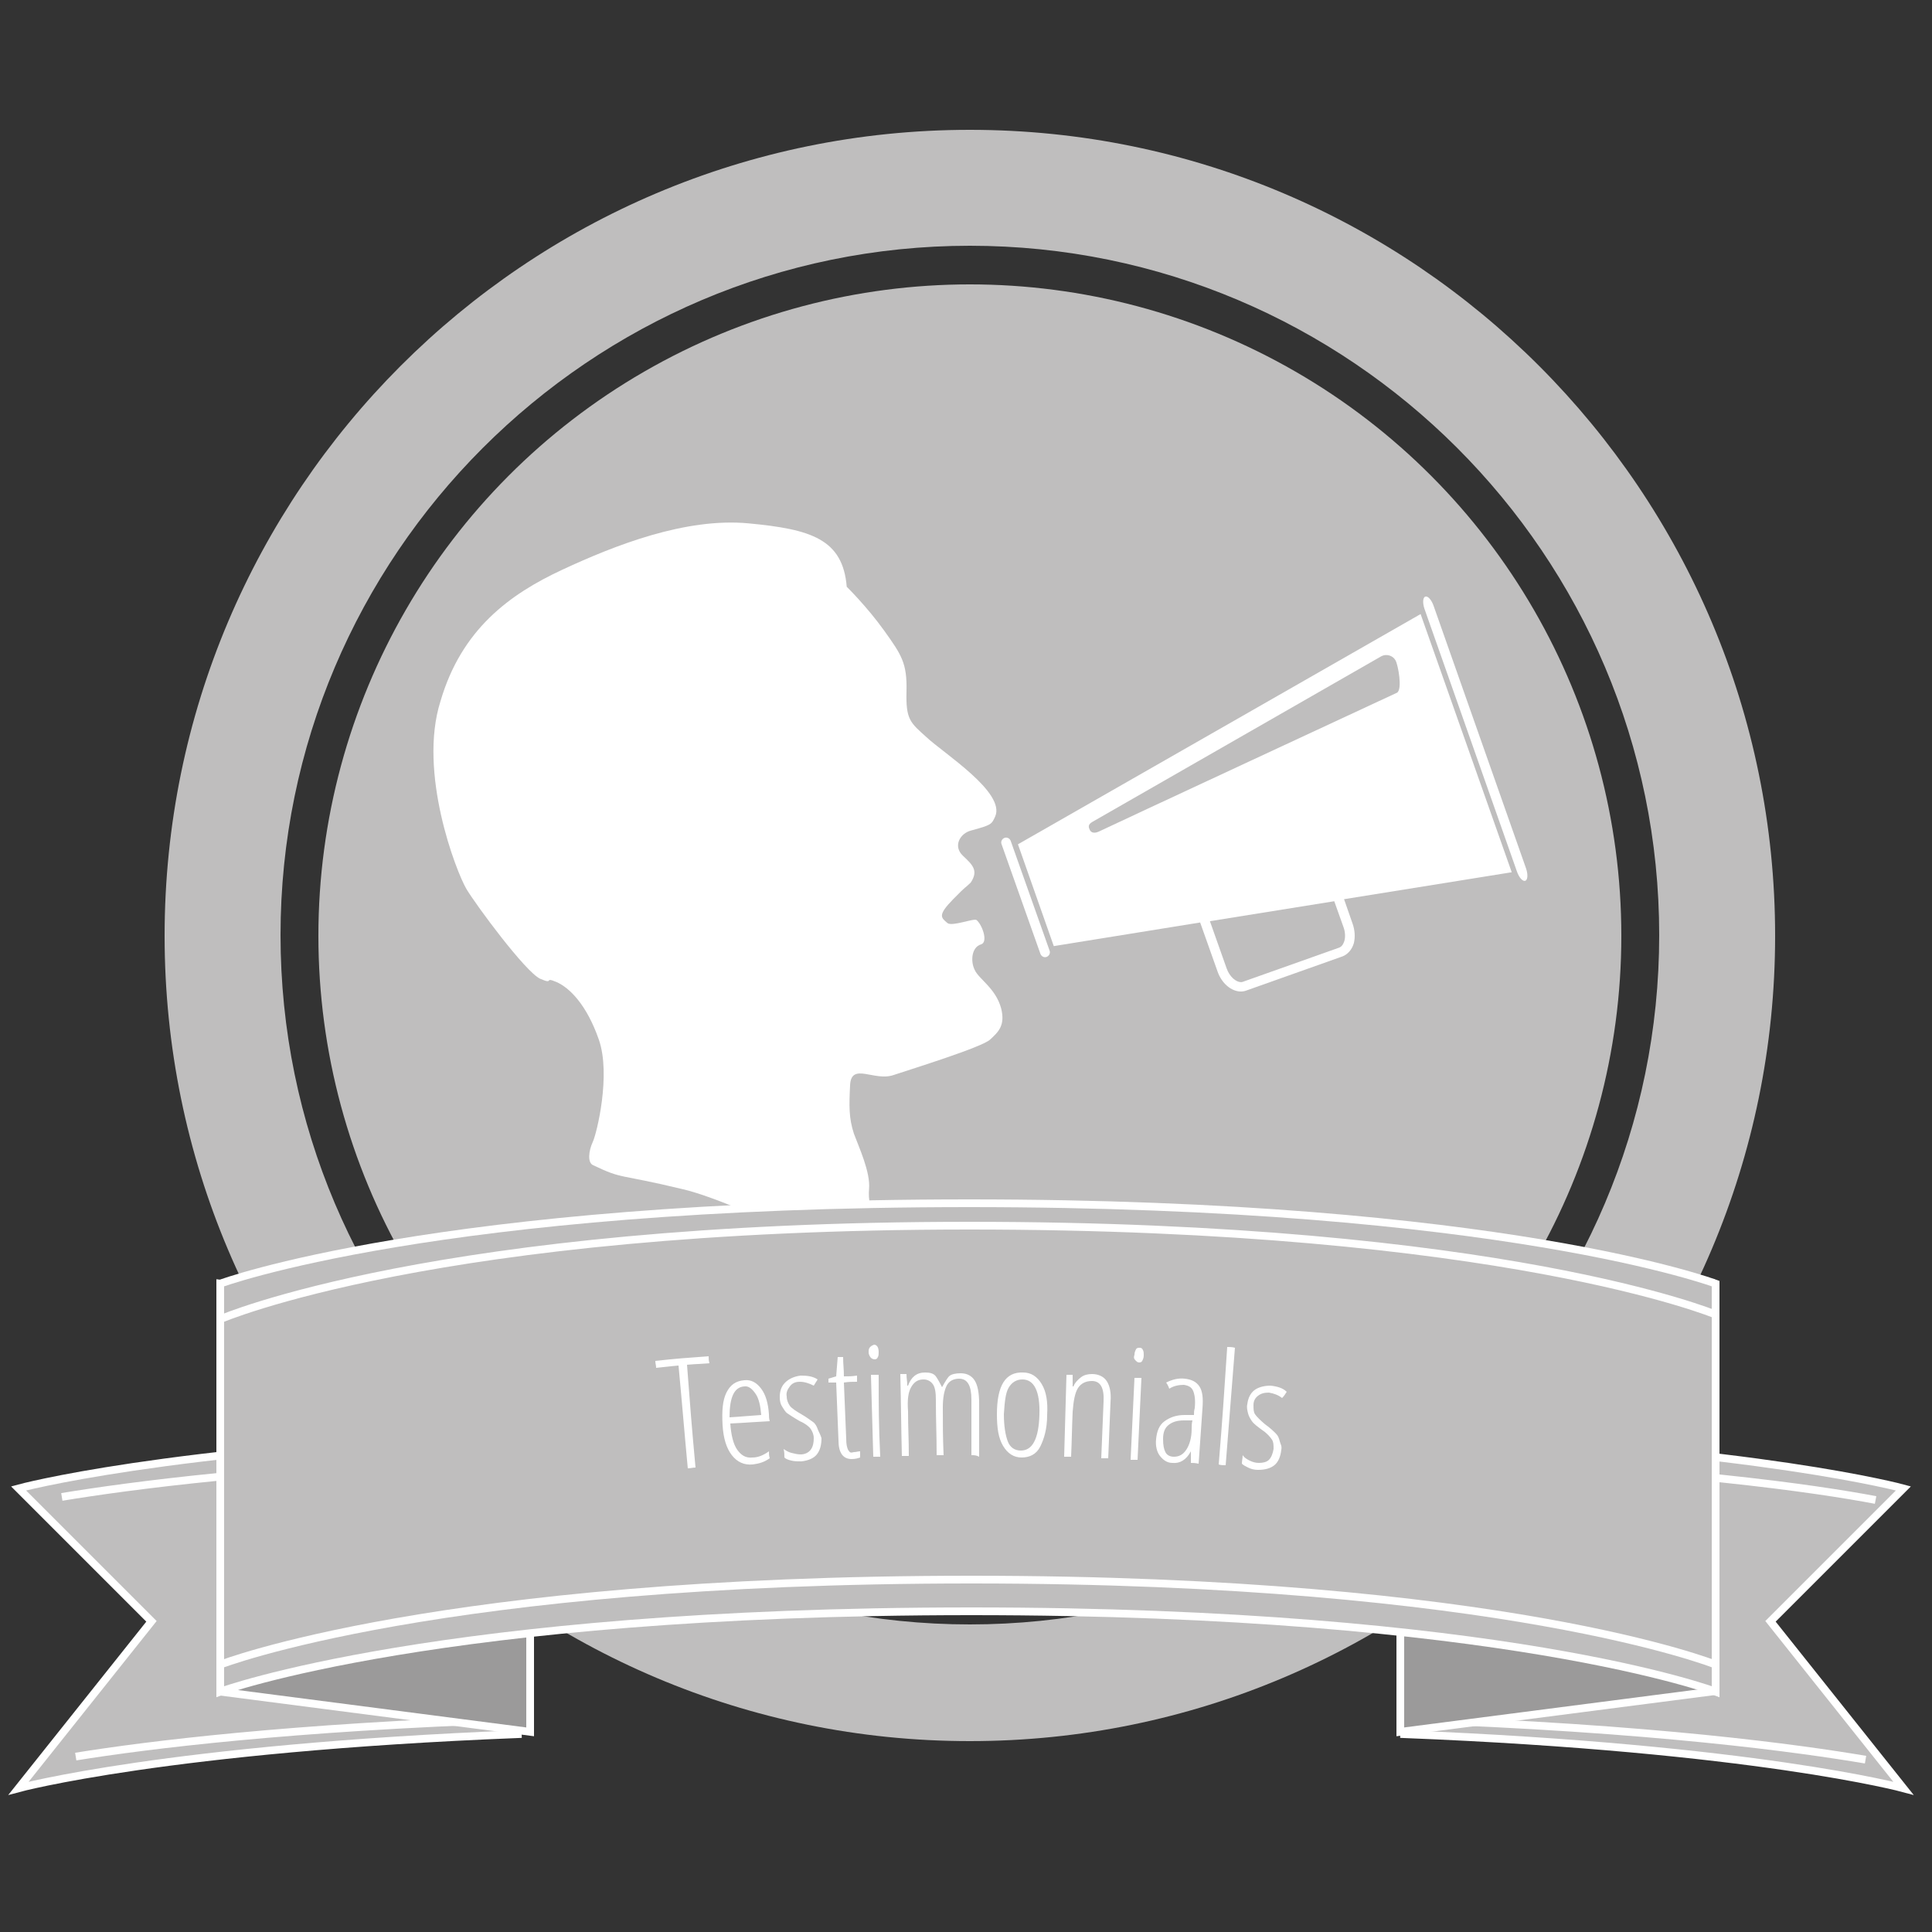
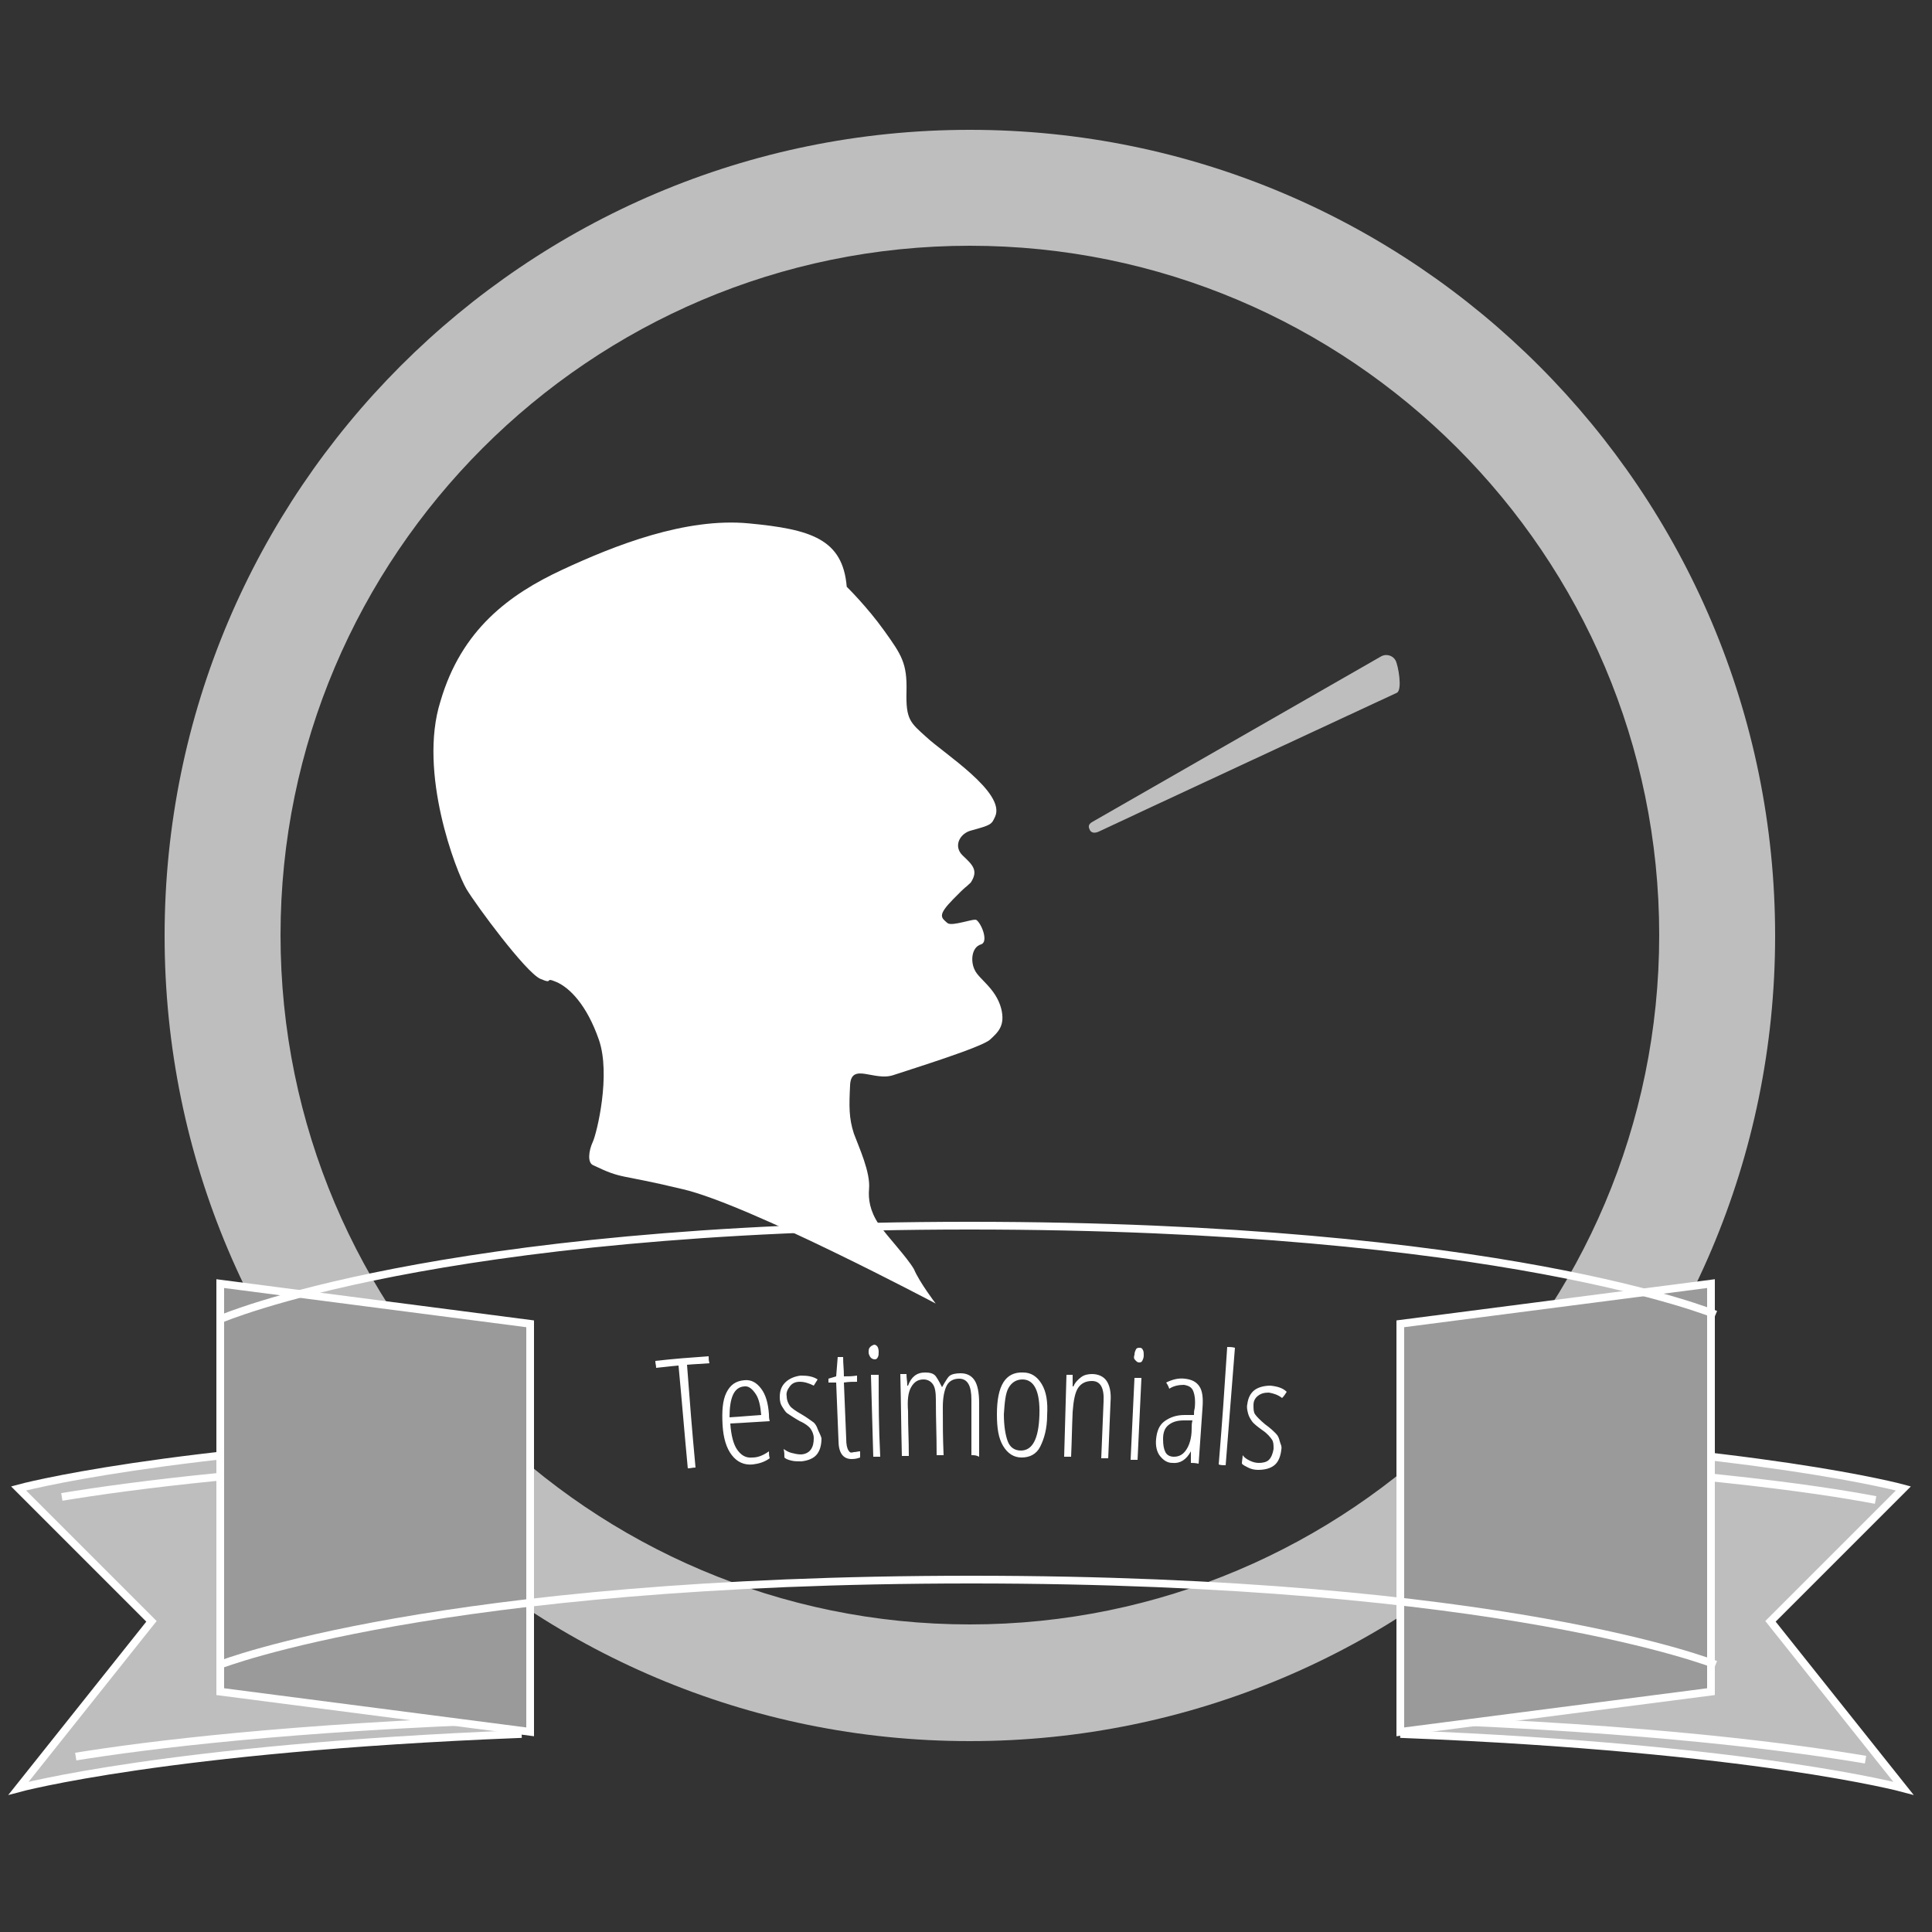
<svg xmlns="http://www.w3.org/2000/svg" width="250" height="250" viewBox="0 0 250 250">
  <rect x="0" y="0" width="250" height="250" fill="#333333" stroke="none" />
  <path class="outer_ring" fill="#BFBEBE" d="M125.5 31.8c49.2 0 89.2 40 89.2 89.2s-40 89.2-89.2 89.2-89.2-40-89.2-89.2c0-49.1 40-89.2 89.2-89.2m0-15C68 16.8 21.3 63.5 21.3 121.1S68 225.3 125.5 225.3s104.2-46.7 104.2-104.2S183.1 16.8 125.5 16.8z" />
-   <circle class="bg_circle" fill="#BFBEBE" cx="125.5" cy="121.1" r="84.3" />
-   <path fill="#FFF" d="M135.813 123.008c.133.316-.05.676-.366.81-.317.132-.678-.05-.81-.37l-5.036-14.212c-.132-.317.052-.678.368-.81.318-.134.677.05.81.367l5.035 14.215zM197.474 112.387c.265.77.212 1.49-.104 1.58-.317.132-.81-.414-1.075-1.184l-11.968-33.996c-.264-.77-.212-1.492.104-1.58.317-.133.81.412 1.075 1.182l11.97 33.997zM173.922 116.355l21.696-3.487-11.792-33.408-52.103 29.792 4.637 13.173 18.94-3.056 2.25 6.337c.53 1.54 1.786 2.587 3.005 2.596.226 0 .497-.04.724-.13l12.447-4.417c.68-.265 1.226-.893 1.46-1.703.186-.767.147-1.67-.162-2.53l-1.103-3.168zm.047 5.373c-.093.27-.23.72-.685.897l-12.45 4.417c-.09.046-.18.044-.27.044-.587-.005-1.44-.644-1.837-1.775l-2.164-6.11 16.09-2.583 1.195 3.35c.22.588.26 1.265.12 1.76z" />
  <path class="accent" fill="#BFBEBE" d="M180.574 85.438c-.355-.634-1.212-.867-1.847-.51l-37.367 21.42c-.633.357-.5.72-.323 1.08.178.318.583.458 1.218.146.408-.222 38.513-17.935 38.513-17.935.725-.402.163-3.566-.194-4.202z" />
  <path fill="#FFF" d="M121.07 168.673s-24.167-12.8-32.704-14.788c-8.565-2.065-7.667-1.22-11.64-3.123-.707-.326-.576-1.802-.014-3.016.516-1.11 2.36-8.673.78-13.214-1.58-4.542-3.816-6.744-5.507-7.467-1.693-.724-.188.404-2.083-.41-1.92-.894-8.26-9.482-9.545-11.614-1.34-2.278-6.283-15.074-3.364-24.287 2.716-9.307 8.94-13.855 15.753-17.024 6.813-3.17 15.982-6.785 24.16-6.004 8 .76 12.152 2.008 12.66 8.202 0 0 2.62 2.565 4.856 5.69 2.238 3.127 2.968 4.202 2.877 7.846-.092 3.644.468 4.025 2.593 5.932 2.18 2.055 10.262 7.15 8.883 10.26-.468 1.01-.44 1.085-3.112 1.812-1.46.368-2.36 2.04-1.076 3.25 1.283 1.208 2.052 1.933 1.027 3.484-1 .975-.278.117-2.305 2.188-2.027 2.072-1.52 2.35-.72 3.046.58.504 3.466-.655 3.778-.38.714.576 1.556 2.87.567 3.15-1.21.358-1.382 2.185-.8 3.313.51 1.157 2.714 2.362 3.413 4.96.565 2.227-.382 3.078-1.45 4.058-1.067.98-10.037 3.765-12.507 4.584-2.467.822-5.37-1.646-5.584 1.203-.142 2.82-.17 4.344.488 6.37.625 1.702 2.168 4.996 1.96 7.17-.112 1.3.107 2.816 1.23 4.505 1.094 1.612 3.667 4.277 4.587 5.873.7 1.674 2.8 4.43 2.8 4.43z" />
  <g stroke="#FFF" stroke-miterlimit="10">
    <path class="accent" fill="#BFBEBE" d="M67 224.4l-1.7-38.8c-44.3 1.9-62.9 7-62.9 7l17.2 17.2-17.2 21.6s19.2-5.2 64.6-7zM181.7 224.4l1.7-38.8c44.3 1.9 62.9 7 62.9 7l-17.2 17.2 17.2 21.6s-19.2-5.2-64.6-7z" />
    <path fill="none" d="M9.8 227.3c9.3-1.5 27.7-3.8 57.2-4.8l-1.7-33.8c-30.5 1.1-48.8 3.6-57.3 5M241.4 227.7c-8.3-1.4-27.3-4.1-59.7-5.2l1.7-33.8c33.2 1.2 52 4 59.3 5.4" />
    <path fill="#9B9A9A" d="M28.5 166.1v52.8l40.1 5.2v-52.8zM181.2 224.1v-52.8l40.2-5.2v52.8z" />
-     <path class="accent" fill="#BFBEBE" d="M222 218.9s-27.4-10.4-96.3-10.4c-69 0-97.2 10.4-97.2 10.4v-52.8s27.9-10.4 96.9-10.4 96.6 10.4 96.6 10.4v52.8z" />
    <path fill="none" d="M28.5 170.7s27.9-12.1 96.9-12.1 96.6 11.5 96.6 11.5M222 215.4s-27.4-11-96.3-11c-69 0-97.2 11-97.2 11" />
  </g>
  <g>
    <g fill="#FFF">
      <path d="M90 189.9c-.4 0-.6.1-1 .1-.5-5.3-.7-8-1.2-13.3-1.2.1-1.8.2-2.9.3 0-.4-.1-.5-.1-.9 2.7-.3 4.1-.4 6.9-.6 0 .4 0 .5.1.9-1.2.1-1.8.1-2.9.2.4 5.3.6 7.9 1.1 13.3zM97.4 189.5c-1.1.1-2-.3-2.7-1.2-.7-.9-1.1-2.2-1.2-3.9-.1-1.8 0-3.2.5-4.2s1.2-1.5 2.3-1.6c.9-.1 1.6.3 2.2 1.1s.9 1.9 1 3.3c0 .3 0 .5.1.9-2 .1-3 .2-5.1.3.1 1.5.4 2.7.9 3.4.5.7 1.1 1.1 2 1 .7 0 1.4-.3 2.1-.8 0 .4 0 .5.1.9-.7.5-1.4.7-2.2.8zm-1.1-10.1c-1.3.1-1.9 1.4-1.9 4 1.7-.1 2.5-.2 4.1-.3-.1-1.2-.3-2.1-.7-2.7-.4-.6-.9-1.1-1.5-1zM106.3 186.1c0 .9-.2 1.6-.6 2.1-.4.5-1.1.8-2 .9-.5 0-.9 0-1.3-.1s-.7-.2-.9-.4c0-.4 0-.7-.1-1.1.3.2.6.4 1 .5s.8.2 1.2.2c.5 0 1-.2 1.3-.6.3-.4.4-.9.4-1.5 0-.5-.2-.9-.4-1.2-.2-.3-.7-.7-1.4-1-.7-.4-1.3-.8-1.6-1-.3-.2-.5-.6-.7-.9-.2-.3-.3-.7-.3-1.2 0-.8.2-1.4.7-1.9s1.2-.8 2-.9c.9 0 1.6.1 2.2.5-.2.3-.3.5-.5.8-.6-.3-1.2-.5-1.8-.5s-1 .2-1.3.602c-.3.4-.5.8-.4 1.3 0 .5.2.9.4 1.2.2.3.8.7 1.5 1.1.7.4 1.2.8 1.5 1 .3.2.5.6.6.9.1.298.4.798.5 1.198zM110.5 187.9c.3 0 .5-.1.8-.1v.8c-.3.1-.6.2-1.1.2-1.1 0-1.7-.8-1.7-2.4-.1-3-.2-4.5-.3-7.5h-1v-.5c.4-.1.6-.2 1-.3.1-1 .1-1.5.2-2.5h.7c0 1 .1 1.5.1 2.5.7 0 1 0 1.7-.1v.8c-.7 0-1 0-1.7.1.1 2.9.2 4.4.3 7.3 0 .7.1 1.2.3 1.5.2.3.3.3.7.2zM112.4 175c0-.3 0-.5.2-.7.2-.2.3-.2.5-.3.2 0 .3.1.4.2.1.1.2.4.2.7 0 .3 0 .5-.1.7-.1.2-.2.3-.4.3s-.4-.1-.5-.2c-.1-.1-.3-.4-.3-.7zm1.5 13.5h-.9c-.1-4.2-.2-6.4-.3-10.6h1c0 4.2 0 6.4.2 10.6zM125.7 188.3v-7.2c0-1.8-.5-2.7-1.6-2.7-.7 0-1.3.3-1.6.9-.3.6-.5 1.5-.5 2.8 0 2.5 0 3.7.1 6.2h-.9c0-2.9-.1-4.3-.1-7.2 0-.9-.1-1.6-.4-2-.3-.4-.7-.6-1.2-.6-.7 0-1.2.3-1.6 1s-.5 1.7-.4 3.1c0 2.3.1 3.5.1 5.8h-.9c-.1-4.2-.1-6.4-.2-10.6h.8c0 .6.1.9.1 1.5h.1c.4-1.1 1.1-1.7 2.2-1.7.6 0 1.1.1 1.4.5.3.4.8 1.4.8 1.4s.6-1.1.9-1.4c.3-.3.9-.4 1.5-.4.8 0 1.4.3 1.8.9.4.6.6 1.6.6 3v6.9c-.4-.2-.6-.2-1-.2zM135.5 183.1c0 1.8-.4 3.1-.9 4.1s-1.4 1.4-2.4 1.4-1.8-.5-2.4-1.5c-.6-1-.8-2.3-.8-4.1 0-3.7 1.1-5.5 3.4-5.4 1 0 1.8.5 2.4 1.5.6 1 .8 2.3.7 4zm-5.6-.1c0 1.5.2 2.7.5 3.5.3.8.9 1.2 1.7 1.2 1.5 0 2.3-1.5 2.4-4.6.1-3.1-.7-4.6-2.2-4.6-.8 0-1.4.4-1.8 1.1-.4.7-.5 1.9-.6 3.4zM142.5 188.7c.1-2.9.2-4.4.3-7.3.1-1.8-.4-2.7-1.5-2.7-.8 0-1.4.3-1.8.9-.4.6-.6 1.7-.7 3.1-.1 2.3-.1 3.5-.2 5.8h-.9c.1-4.2.2-6.4.3-10.6h.8v1.5h.102c.2-.5.6-.9 1-1.2.4-.3.9-.4 1.4-.4.8 0 1.5.3 1.9.9.398.6.6 1.5.5 2.7-.102 2.9-.2 4.4-.3 7.3h-.902zM146.8 175.3c0-.3.1-.5.2-.7.1-.2.3-.2.5-.2s.3.1.4.3c.1.2.1.4.1.7 0 .3-.1.5-.2.7-.1.2-.3.2-.4.2-.2 0-.3-.1-.5-.3-.2-.2-.2-.4-.1-.7zm.4 13.6h-.9c.2-4.2.3-6.3.5-10.6h.9c-.2 4.2-.3 6.3-.5 10.6zM154.1 189.3v-1.5c-.6 1.1-1.4 1.6-2.4 1.5-.7 0-1.2-.4-1.6-.9-.4-.5-.6-1.3-.5-2.2.1-1 .4-1.8 1.1-2.3s1.5-.8 2.6-.8h1.2c0-.4 0-.5.1-.9.102-1 0-1.7-.198-2.2-.2-.5-.6-.7-1.2-.8-.6 0-1.3.1-1.9.5-.1-.3-.2-.5-.4-.8.8-.4 1.6-.6 2.4-.5.9.1 1.5.4 1.9 1 .4.6.5 1.5.4 2.8-.2 2.9-.3 4.3-.5 7.2-.502-.1-.702-.1-1.002-.1zm-2.2-.8c.7 0 1.2-.3 1.6-.9.4-.6.7-1.5.7-2.7 0-.4 0-.7.1-1.1h-1.1c-.9 0-1.5.2-2 .6-.5.4-.7 1-.7 1.8s.1 1.3.3 1.7c.2.4.6.6 1.1.6zM158.6 189.6c-.4 0-.6 0-.9-.1.5-6.1.7-9.1 1.1-15.2.4 0 .602 0 1 .1-.5 6.1-.7 9.1-1.2 15.2zM165.8 187.6c-.1.9-.4 1.6-.9 2-.5.4-1.2.6-2.1.6-.5 0-.9-.1-1.3-.3-.4-.2-.6-.3-.8-.5 0-.4.1-.7.1-1.1.2.3.5.5.9.7.4.2.8.3 1.2.3.5 0 1-.1 1.3-.4.3-.3.5-.8.6-1.4 0-.5 0-.9-.2-1.2-.2-.3-.6-.8-1.2-1.2-.7-.5-1.2-.898-1.4-1.198-.2-.3-.4-.6-.5-1-.1-.4-.2-.8-.1-1.2.1-.8.4-1.4.9-1.8.5-.4 1.3-.6 2.1-.6.9.1 1.6.3 2.1.8-.2.3-.3.5-.6.8-.5-.4-1.1-.6-1.7-.7-.6 0-1 .1-1.4.4-.398.3-.6.7-.6 1.2s0 .9.2 1.2c.2.3.7.8 1.3 1.3.7.5 1.1.9 1.4 1.2.3.3.4.6.5 1 .1.398.3.598.2 1.098z" />
    </g>
  </g>
</svg>